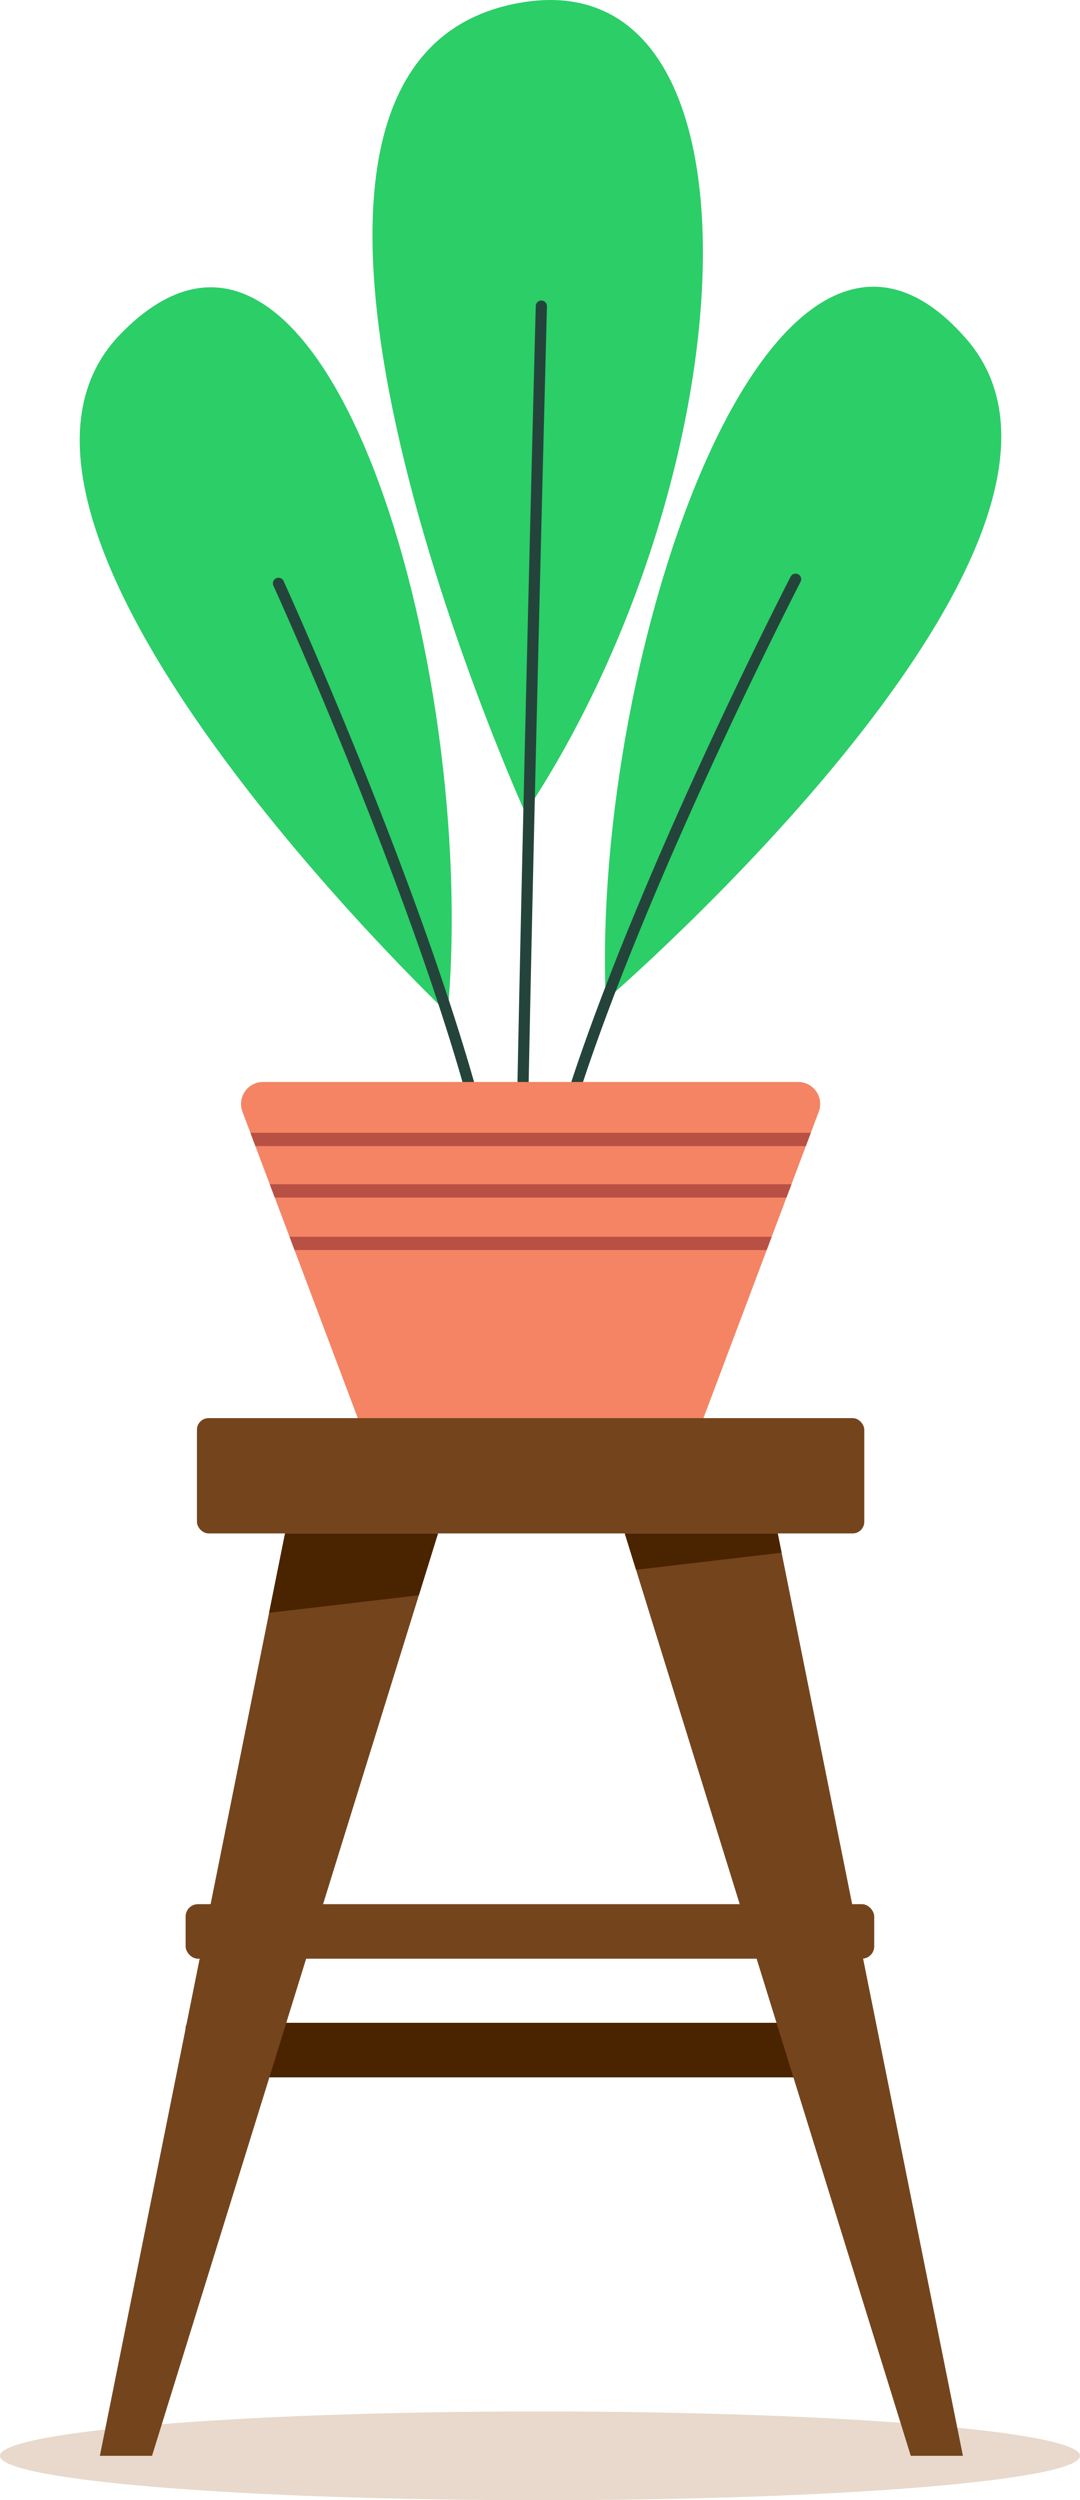
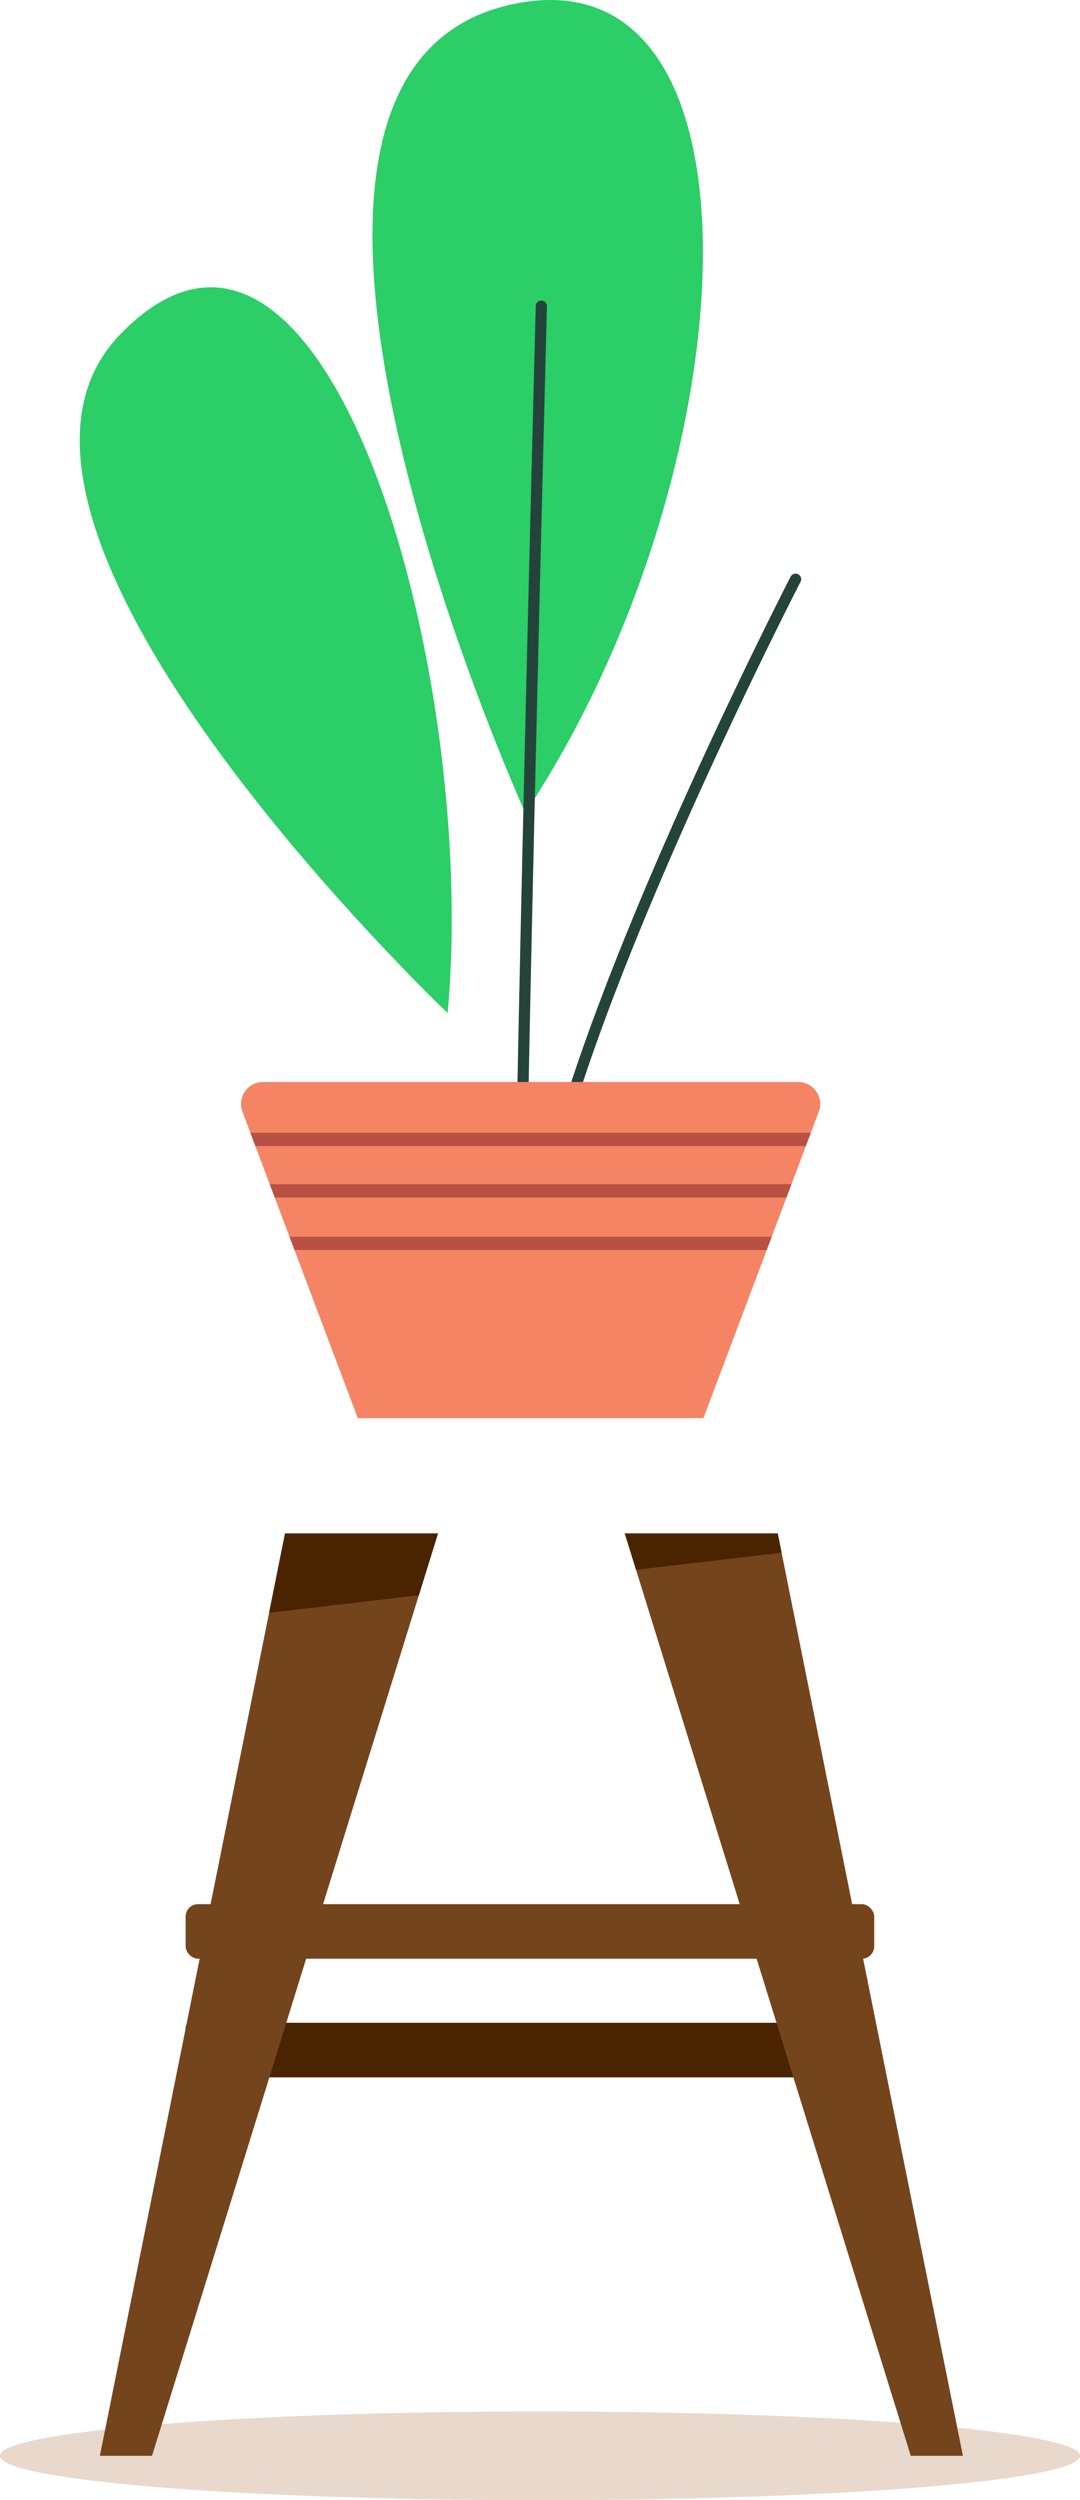
<svg xmlns="http://www.w3.org/2000/svg" width="177.199" height="410" viewBox="0 0 177.199 410">
  <g id="Group_200" data-name="Group 200" transform="translate(-61.16 -204.75)">
    <g id="Group_120" data-name="Group 120" transform="translate(61.16 600.194)">
      <g id="Group_119" data-name="Group 119">
        <g id="Group_118" data-name="Group 118">
          <g id="Group_117" data-name="Group 117">
            <path id="Path_170" data-name="Path 170" d="M238.359,454.025c0,4.02-39.666,7.278-88.6,7.278s-88.6-3.258-88.6-7.278,39.667-7.278,88.6-7.278S238.359,450.005,238.359,454.025Z" transform="translate(-61.16 -446.747)" fill="#e8d9cc" />
          </g>
        </g>
      </g>
    </g>
    <g id="Group_199" data-name="Group 199" transform="translate(74.241 204.75)">
      <g id="Group_124" data-name="Group 124" transform="translate(17.374 331.714)">
        <g id="Group_123" data-name="Group 123">
          <g id="Group_122" data-name="Group 122">
            <g id="Group_121" data-name="Group 121">
              <rect id="Rectangle_48" data-name="Rectangle 48" width="112.983" height="8.948" rx="0.78" fill="#4a2401" />
            </g>
          </g>
        </g>
      </g>
      <g id="Group_129" data-name="Group 129" transform="translate(19.231 232.556)">
        <g id="Group_128" data-name="Group 128">
          <g id="Group_127" data-name="Group 127">
            <g id="Group_126" data-name="Group 126">
              <g id="Group_125" data-name="Group 125">
-                 <rect id="Rectangle_49" data-name="Rectangle 49" width="109.494" height="18.905" rx="1.902" fill="#74441c" />
-               </g>
+                 </g>
            </g>
          </g>
        </g>
      </g>
      <g id="Group_174" data-name="Group 174">
        <g id="Group_151" data-name="Group 151">
          <g id="Group_136" data-name="Group 136" transform="translate(48.034)">
            <g id="Group_132" data-name="Group 132">
              <g id="Group_131" data-name="Group 131">
                <g id="Group_130" data-name="Group 130">
                  <path id="Path_171" data-name="Path 171" d="M123.63,338.06s-55.873-123.282-.8-132.866C164.927,197.87,160.266,282.779,123.63,338.06Z" transform="translate(-98.56 -204.75)" fill="#2bce67" />
                </g>
              </g>
            </g>
            <g id="Group_135" data-name="Group 135" transform="translate(23.225 49.269)">
              <g id="Group_134" data-name="Group 134">
                <g id="Group_133" data-name="Group 133">
                  <path id="Path_172" data-name="Path 172" d="M113.691,398.277h-.01a.917.917,0,0,1-.909-.928c.441-42.13,3.533-160.364,3.564-161.554a.919.919,0,0,1,1.837.047c-.031,1.19-3.123,119.411-3.564,161.526A.918.918,0,0,1,113.691,398.277Z" transform="translate(-112.773 -234.901)" fill="#24443b" />
                </g>
              </g>
            </g>
          </g>
          <g id="Group_143" data-name="Group 143" transform="translate(0 47.11)">
            <g id="Group_139" data-name="Group 139">
              <g id="Group_138" data-name="Group 138">
                <g id="Group_137" data-name="Group 137">
                  <path id="Path_173" data-name="Path 173" d="M129.53,352.589s-84.087-79.8-53.775-111.232C109.184,206.693,134.718,295.844,129.53,352.589Z" transform="translate(-69.165 -233.58)" fill="#2bce67" />
                </g>
              </g>
            </g>
            <g id="Group_142" data-name="Group 142" transform="translate(31.698 47.646)">
              <g id="Group_141" data-name="Group 141">
                <g id="Group_140" data-name="Group 140">
-                   <path id="Path_174" data-name="Path 174" d="M126.217,373.426a.919.919,0,0,1-.915-.846c-2.655-33.79-36.316-107.8-36.656-108.543a.919.919,0,1,1,1.672-.763c.34.747,34.134,75.049,36.816,109.162a.919.919,0,0,1-.843.987C126.265,373.425,126.242,373.426,126.217,373.426Z" transform="translate(-88.563 -262.738)" fill="#24443b" />
-                 </g>
+                   </g>
              </g>
            </g>
          </g>
          <g id="Group_150" data-name="Group 150" transform="translate(74.551 47.016)">
            <g id="Group_146" data-name="Group 146" transform="translate(11.623)">
              <g id="Group_145" data-name="Group 145">
                <g id="Group_144" data-name="Group 144">
-                   <path id="Path_175" data-name="Path 175" d="M122.039,350.519S209.9,274.9,181.15,242.03C149.444,205.783,119.612,293.591,122.039,350.519Z" transform="translate(-121.9 -233.522)" fill="#2bce67" />
-                 </g>
+                   </g>
              </g>
            </g>
            <g id="Group_149" data-name="Group 149" transform="translate(0 47.065)">
              <g id="Group_148" data-name="Group 148">
                <g id="Group_147" data-name="Group 147">
                  <path id="Path_176" data-name="Path 176" d="M115.707,371.1a.986.986,0,0,1-.118-.008.918.918,0,0,1-.794-1.028c4.334-33.942,41.7-106.516,42.073-107.245a.919.919,0,1,1,1.632.845c-.376.726-37.591,73.013-41.883,106.634A.918.918,0,0,1,115.707,371.1Z" transform="translate(-114.787 -262.324)" fill="#24443b" />
                </g>
              </g>
            </g>
          </g>
        </g>
        <g id="Group_154" data-name="Group 154" transform="translate(26.464 177.43)">
          <g id="Group_153" data-name="Group 153">
            <g id="Group_152" data-name="Group 152">
              <path id="Path_177" data-name="Path 177" d="M180.153,318.215l-1.3,3.446-.82,2.185-2.356,6.255-.824,2.185-2.422,6.425-.82,2.18-10.38,27.565H104.518L94.137,340.891l-.82-2.18-2.42-6.425-.824-2.185-2.356-6.255-.82-2.185-1.3-3.446a3.61,3.61,0,0,1,3.379-4.884h87.8A3.612,3.612,0,0,1,180.153,318.215Z" transform="translate(-85.36 -313.331)" fill="#f48464" />
            </g>
          </g>
        </g>
        <g id="Group_173" data-name="Group 173" transform="translate(28 185.761)">
          <g id="Group_160" data-name="Group 160">
            <g id="Group_159" data-name="Group 159">
              <g id="Group_158" data-name="Group 158">
                <g id="Group_157" data-name="Group 157">
                  <g id="Group_156" data-name="Group 156">
                    <g id="Group_155" data-name="Group 155">
                      <path id="Path_178" data-name="Path 178" d="M178.258,318.429l-.82,2.184H87.12l-.82-2.184Z" transform="translate(-86.3 -318.429)" fill="#b85144" />
                    </g>
                  </g>
                </g>
              </g>
            </g>
          </g>
          <g id="Group_166" data-name="Group 166" transform="translate(3.177 8.44)">
            <g id="Group_165" data-name="Group 165">
              <g id="Group_164" data-name="Group 164">
                <g id="Group_163" data-name="Group 163">
                  <g id="Group_162" data-name="Group 162">
                    <g id="Group_161" data-name="Group 161">
                      <path id="Path_179" data-name="Path 179" d="M173.849,323.594l-.824,2.184H89.068l-.824-2.184Z" transform="translate(-88.244 -323.594)" fill="#b85144" />
                    </g>
                  </g>
                </g>
              </g>
            </g>
          </g>
          <g id="Group_172" data-name="Group 172" transform="translate(6.421 17.049)">
            <g id="Group_171" data-name="Group 171">
              <g id="Group_170" data-name="Group 170">
                <g id="Group_169" data-name="Group 169">
                  <g id="Group_168" data-name="Group 168">
                    <g id="Group_167" data-name="Group 167">
                      <path id="Path_180" data-name="Path 180" d="M169.345,328.862l-.82,2.181H91.05l-.82-2.181Z" transform="translate(-90.229 -328.862)" fill="#b85144" />
                    </g>
                  </g>
                </g>
              </g>
            </g>
          </g>
        </g>
      </g>
      <g id="Group_179" data-name="Group 179" transform="translate(3.304 251.462)">
        <g id="Group_178" data-name="Group 178">
          <g id="Group_177" data-name="Group 177">
            <g id="Group_176" data-name="Group 176">
              <g id="Group_175" data-name="Group 175">
                <path id="Path_181" data-name="Path 181" d="M126.67,358.636l-3.146,10.14L79.744,509.9H71.187L98.952,371.656l2.616-13.021Z" transform="translate(-71.187 -358.636)" fill="#74441c" />
              </g>
            </g>
          </g>
        </g>
      </g>
      <g id="Group_183" data-name="Group 183" transform="translate(31.069 251.462)">
        <g id="Group_182" data-name="Group 182">
          <g id="Group_181" data-name="Group 181">
            <g id="Group_180" data-name="Group 180">
              <path id="Path_182" data-name="Path 182" d="M90.794,358.636h25.1l-3.146,10.14-24.572,2.881Z" transform="translate(-88.178 -358.636)" fill="#4a2401" />
            </g>
          </g>
        </g>
      </g>
      <g id="Group_188" data-name="Group 188" transform="translate(89.426 251.462)">
        <g id="Group_187" data-name="Group 187">
          <g id="Group_186" data-name="Group 186">
            <g id="Group_185" data-name="Group 185">
              <g id="Group_184" data-name="Group 184">
                <path id="Path_183" data-name="Path 183" d="M179.373,509.9h-8.557L125.741,364.6l-1.85-5.963h25.1l.634,3.161h0Z" transform="translate(-123.891 -358.636)" fill="#74441c" />
              </g>
            </g>
          </g>
        </g>
      </g>
      <g id="Group_193" data-name="Group 193" transform="translate(89.426 251.462)">
        <g id="Group_192" data-name="Group 192">
          <g id="Group_191" data-name="Group 191">
            <g id="Group_190" data-name="Group 190">
              <g id="Group_189" data-name="Group 189">
                <path id="Path_184" data-name="Path 184" d="M149.623,361.8l-23.882,2.8-1.85-5.963h25.1Z" transform="translate(-123.891 -358.636)" fill="#4a2401" />
              </g>
            </g>
          </g>
        </g>
      </g>
      <g id="Group_198" data-name="Group 198" transform="translate(17.374 312.256)">
        <g id="Group_197" data-name="Group 197">
          <g id="Group_196" data-name="Group 196">
            <g id="Group_195" data-name="Group 195">
              <g id="Group_194" data-name="Group 194">
                <rect id="Rectangle_50" data-name="Rectangle 50" width="112.983" height="8.948" rx="2.037" fill="#74441c" />
              </g>
            </g>
          </g>
        </g>
      </g>
    </g>
  </g>
</svg>